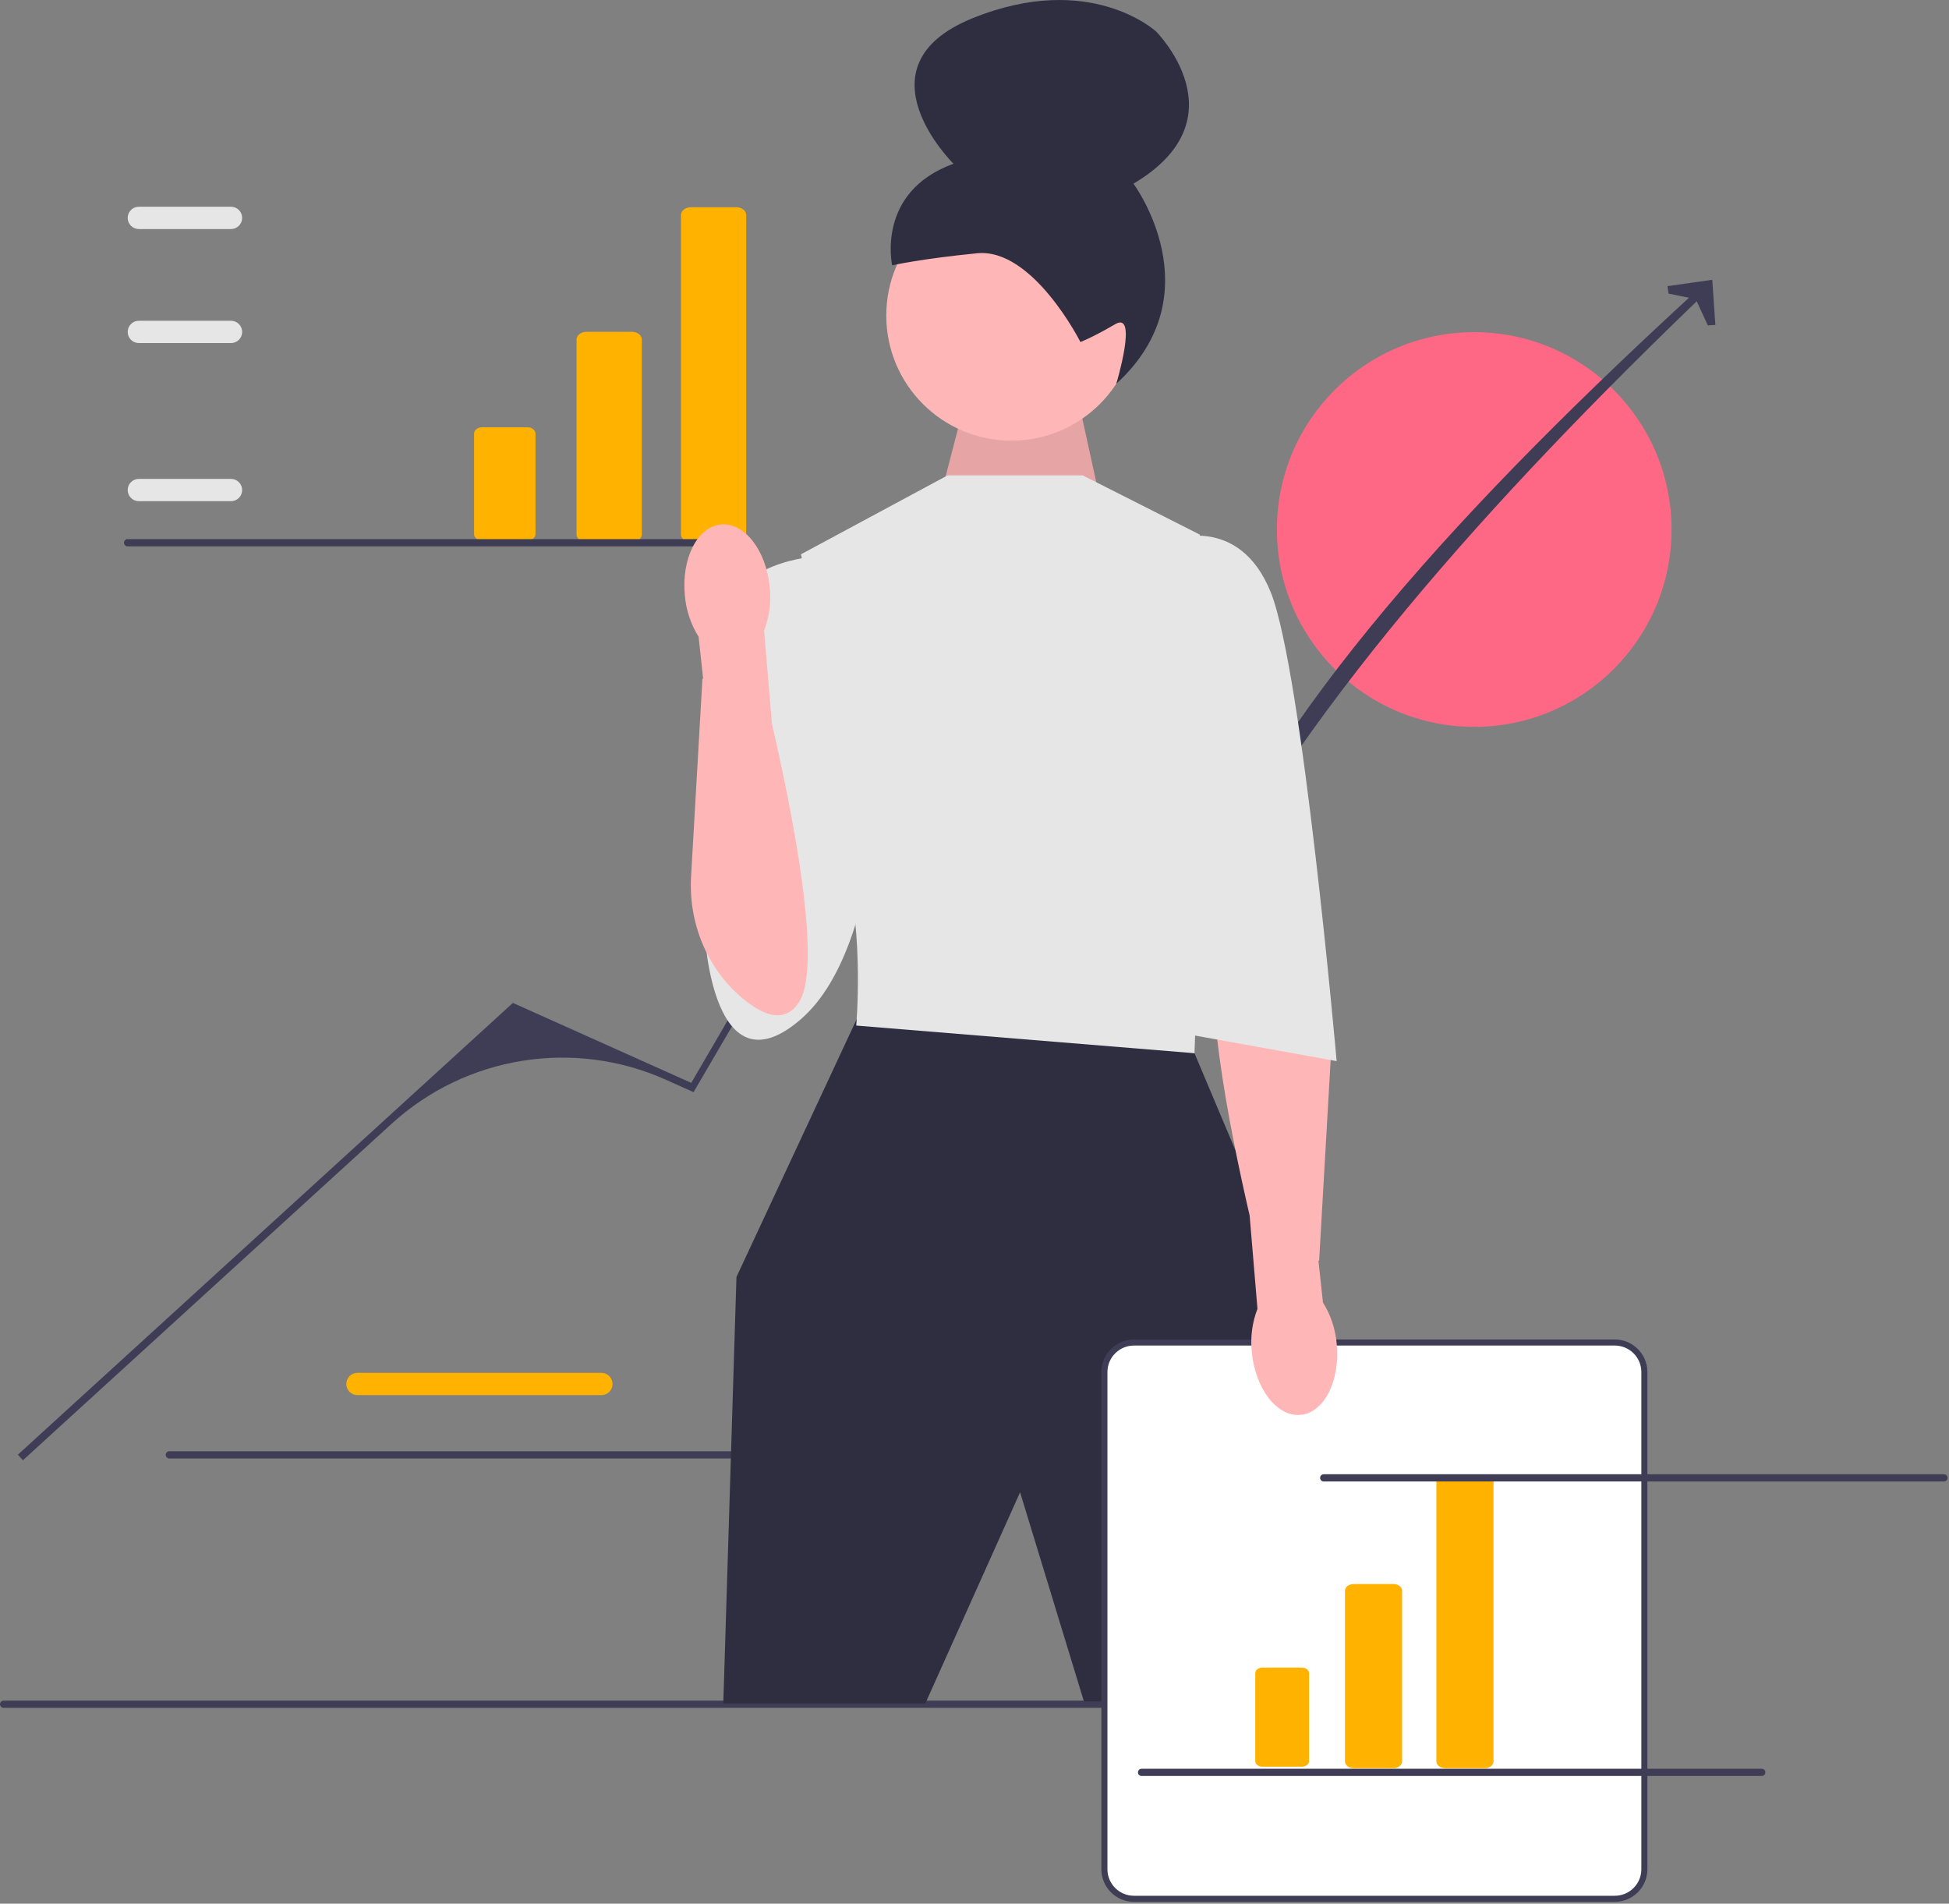
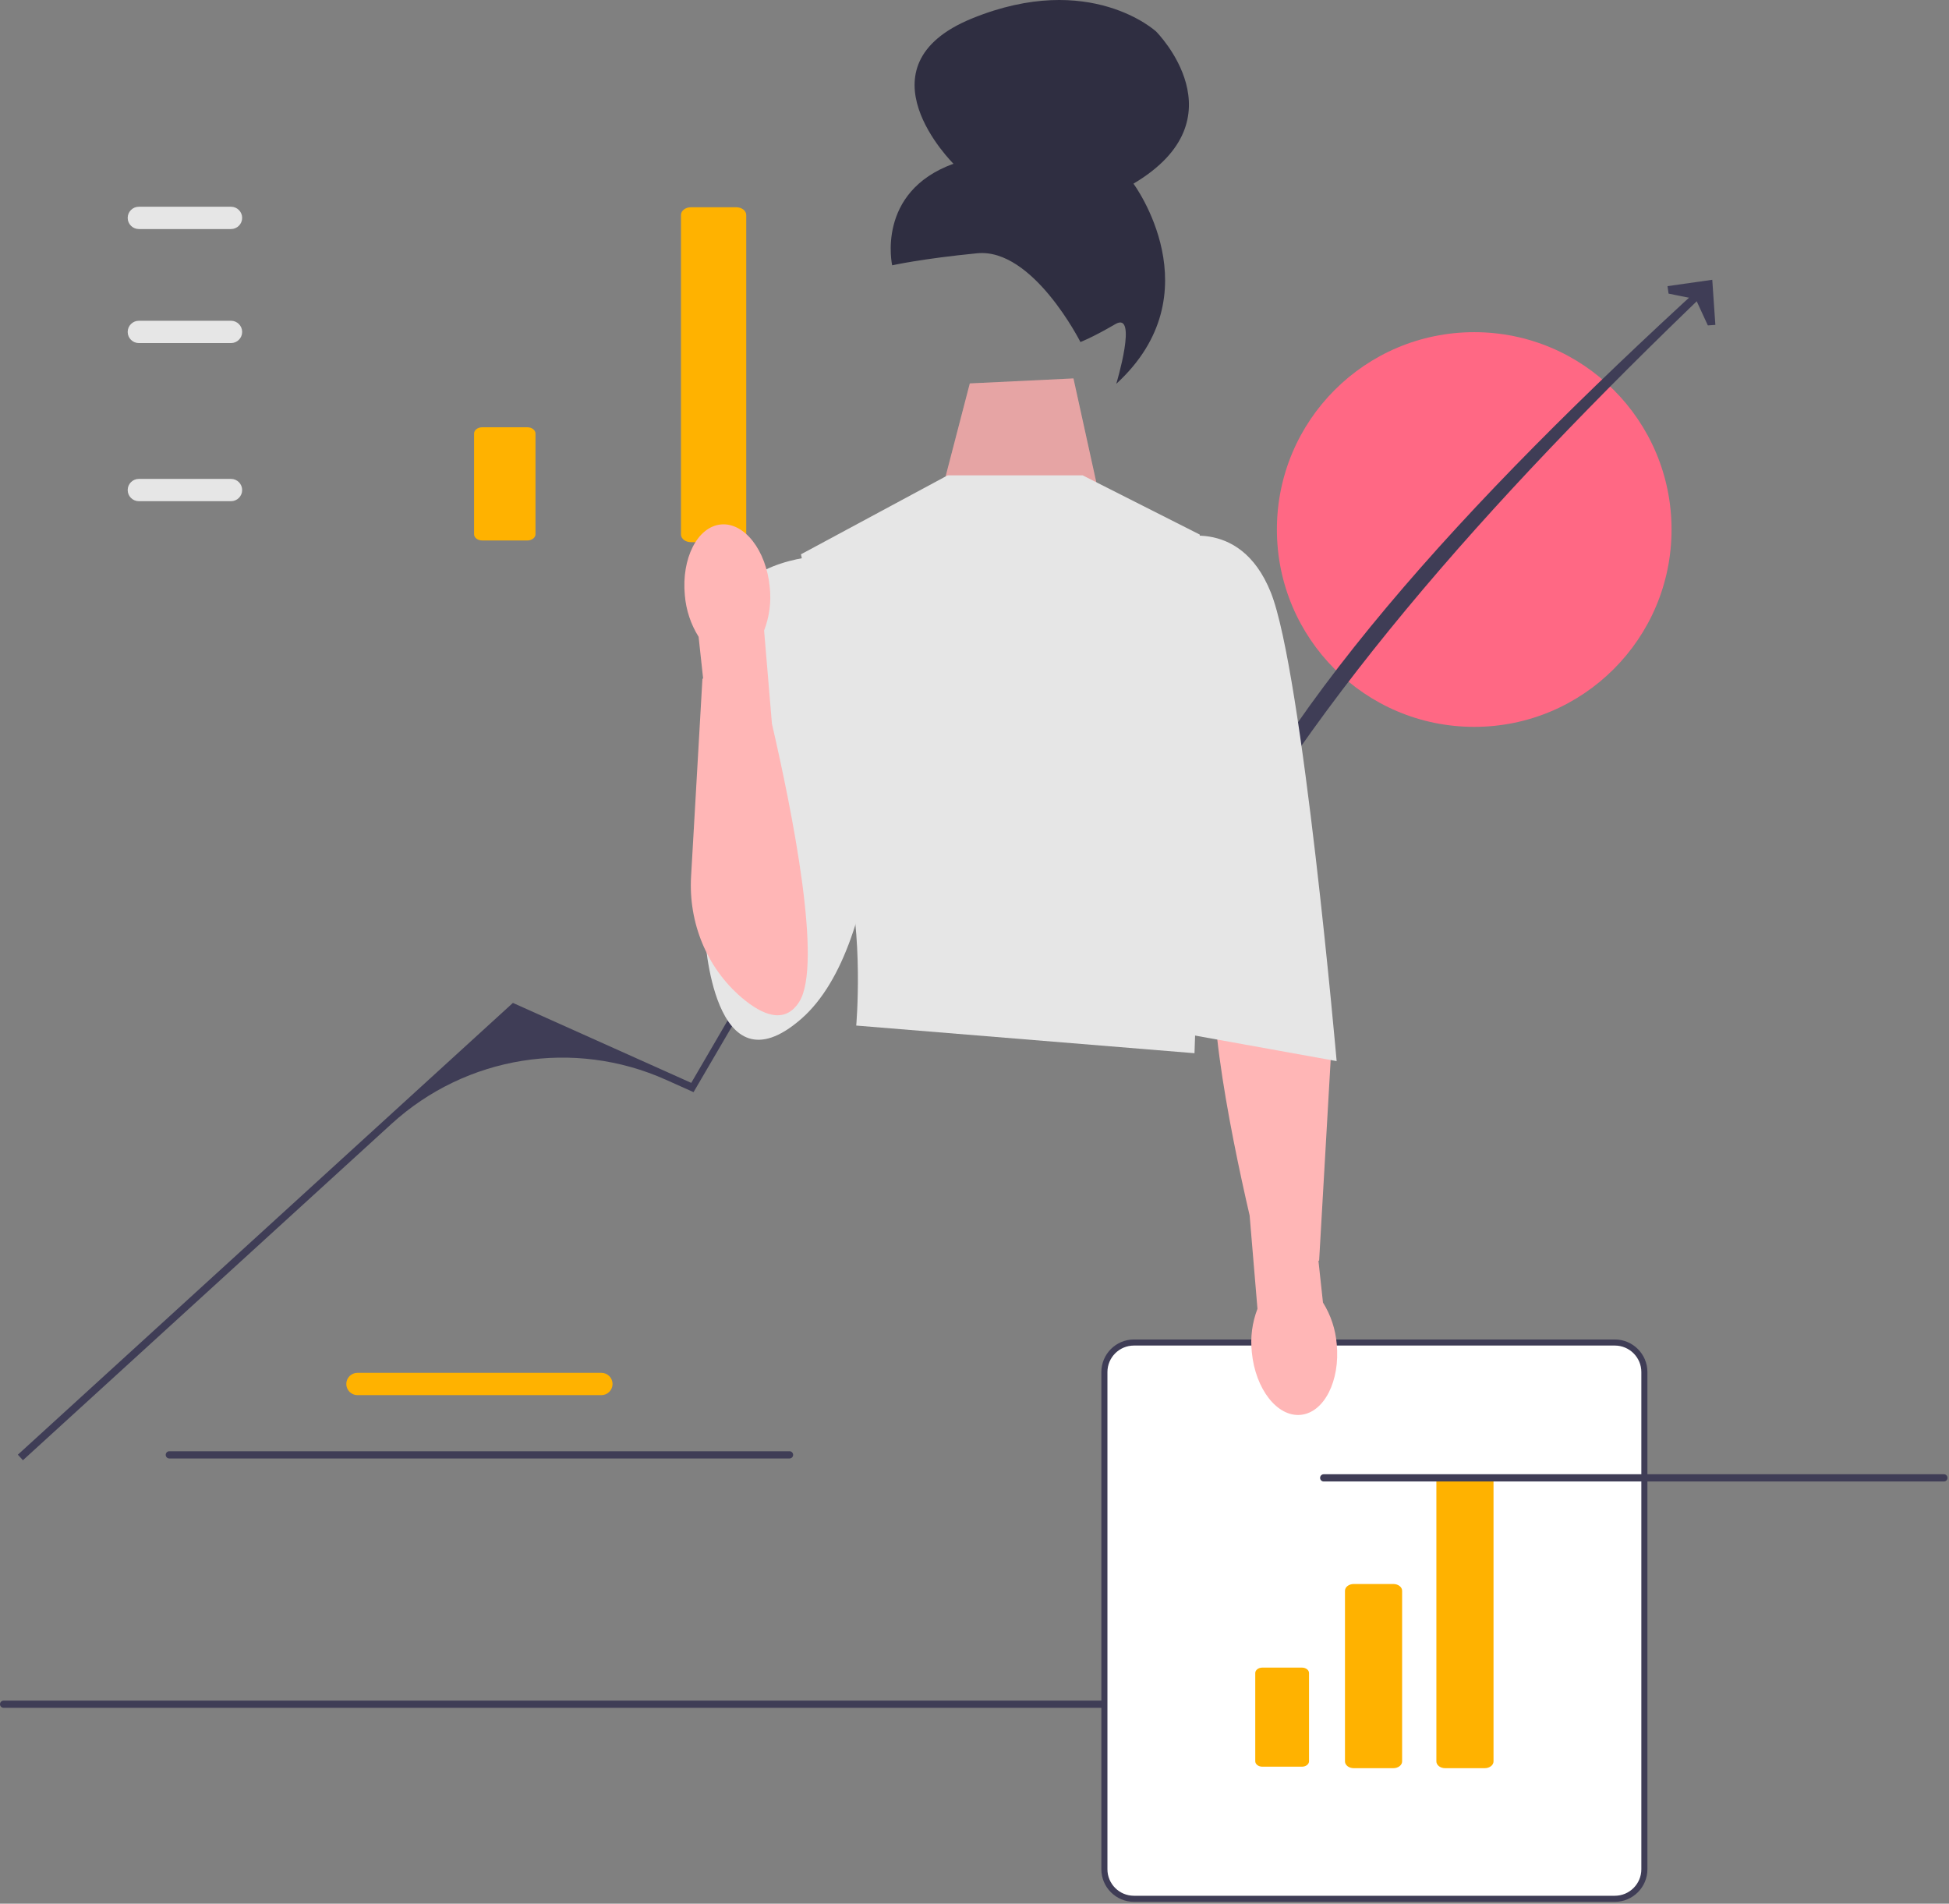
<svg xmlns="http://www.w3.org/2000/svg" width="642px" height="627px" viewBox="0 0 642 627">
  <rect x="0" y="0" width="642" height="627" fill="#808080" stroke="none" />
  <title>undraw_projections_re_ulc6</title>
  <g id="官网重做3.0" stroke="none" stroke-width="1" fill="none" fill-rule="evenodd">
    <g id="undraw_projections_re_ulc6" fill-rule="nonzero">
      <g id="编组" transform="translate(54.587, 452.158)">
        <path d="M143.514,7.348 L63.157,7.348 C61.131,7.348 59.483,5.699 59.483,3.674 C59.483,1.648 61.131,0 63.157,0 L143.514,0 C145.54,0 147.187,1.648 147.187,3.674 C147.187,5.699 145.54,7.348 143.514,7.348 L143.514,7.348 L143.514,7.348 Z" id="路径" fill="#FFB200" />
        <path d="M0,27.015 C0,27.675 0.53,28.205 1.19,28.205 L205.48,28.205 C206.14,28.205 206.67,27.675 206.67,27.015 C206.67,26.355 206.14,25.825 205.48,25.825 L1.19,25.825 C0.53,25.825 0,26.355 0,27.015 Z" id="路径" fill="#3F3D56" />
      </g>
      <circle id="椭圆形" fill="#FF6884" cx="485.607" cy="174.403" r="65" />
      <path d="M0,561.308 C0,561.968 0.53,562.498 1.19,562.498 L523.48,562.498 C524.14,562.498 524.67,561.968 524.67,561.308 C524.67,560.648 524.14,560.118 523.48,560.118 L1.19,560.118 C0.53,560.118 0,560.648 0,561.308 Z" id="路径" fill="#3F3D56" />
      <g id="编组" transform="translate(5.884, 92.151)" fill="#3F3D56">
        <path d="M1.671,388.795 L-1.77635684e-15,386.965 L163.064,238.168 L221.813,264.505 L285.253,155.711 L337.375,130.587 L385.668,211.074 C411.74,143.576 477.127,72.956 555.478,1.308 L557.405,2.869 C483.92,73.223 421.047,143.897 385.365,215.389 L340.696,140.722 C338.586,137.195 334.151,135.832 330.425,137.566 L330.424,137.566 C301.934,150.823 278.17,172.462 262.31,199.589 L222.57,267.56 L213.499,263.494 C183.161,249.894 147.645,255.594 123.086,278.004 L1.671,388.795 Z" id="路径" />
        <polygon id="路径" points="559.154 14.855 556.678 15.027 552.684 6.369 543.74 4.552 543.392 2.095 558.135 -4.26325641e-14" />
      </g>
      <polygon id="路径" fill="#FFB6B6" points="310.684 159.98 319.45 126.283 353.597 124.64 363.813 171.091" />
      <polygon id="路径" fill="#000000" opacity="0.1" points="310.684 159.98 319.45 126.283 353.597 124.64 363.813 171.091" />
-       <circle id="椭圆形" fill="#FFB6B6" cx="333.154" cy="103.924" r="41.216" />
      <path d="M355.894,112.649 L355.894,112.649 C355.894,112.649 340.237,81.626 321.892,83.417 C303.546,85.208 293.882,87.387 293.882,87.387 C293.882,87.387 288.436,63.225 314.074,53.931 C314.074,53.931 281.476,21.797 320.287,6.034 C359.098,-9.729 380.816,10.375 380.816,10.375 C380.816,10.375 409.544,39.054 373.362,60.489 C373.362,60.489 400.228,96.628 367.7,126.415 C367.7,126.415 374.975,102.311 367.384,106.756 C359.792,111.201 355.894,112.649 355.894,112.649 L355.894,112.649 L355.894,112.649 L355.894,112.649 Z" id="路径" fill="#2F2E41" />
-       <polygon id="路径" fill="#2F2E41" points="287.679 330.412 282.196 335.666 242.589 420.591 238.253 561.063 304.799 561.063 336.015 491.5 357.047 560.392 416.882 560.392 430.752 435.332 393.466 346.887" />
      <path d="M356.614,156.556 L312.173,156.556 L263.833,182.569 L275.105,232.862 C275.105,232.862 272.504,263.21 278.574,285.755 C284.644,308.3 282.042,337.782 282.042,337.782 L393.466,346.887 L396.935,244.568 L395.2,176.066 L356.614,156.556 L356.614,156.556 L356.614,156.556 L356.614,156.556 Z" id="路径" fill="#E6E6E6" />
      <path d="M271.203,183.003 C271.203,183.003 244.323,183.87 239.987,201.212 C235.652,218.554 232.183,307.867 232.183,307.867 C232.183,307.867 234.785,360.863 263.833,335.665 C292.881,310.468 290.28,234.162 290.28,234.162 L271.203,183.003 L271.203,183.003 L271.203,183.003 Z" id="路径" fill="#E6E6E6" />
      <path d="M531.927,625.392 L373.518,625.392 C368.154,625.392 363.789,621.027 363.789,615.662 L363.789,451.904 C363.789,446.539 368.154,442.174 373.518,442.174 L531.927,442.174 C537.292,442.174 541.657,446.539 541.657,451.904 L541.657,615.662 C541.657,621.027 537.292,625.392 531.927,625.392 Z" id="路径" fill="#FFFFFF" />
      <path d="M531.927,626.392 L373.518,626.392 C367.602,626.392 362.788,621.579 362.788,615.662 L362.788,451.904 C362.788,445.988 367.602,441.174 373.518,441.174 L531.927,441.174 C537.843,441.174 542.657,445.988 542.657,451.904 L542.657,615.662 C542.657,621.579 537.843,626.392 531.927,626.392 Z M373.518,443.174 C368.704,443.174 364.788,447.09 364.788,451.904 L364.788,615.662 C364.788,620.476 368.704,624.392 373.518,624.392 L531.927,624.392 C536.741,624.392 540.657,620.476 540.657,615.662 L540.657,451.904 C540.657,447.09 536.741,443.174 531.927,443.174 L373.518,443.174 Z" id="形状" fill="#3F3D56" />
      <g id="编组" transform="translate(413.48, 485.8)" fill="#FFB200">
        <path d="M45.494,96.571 L32.438,96.571 C30.848,96.571 29.555,95.573 29.555,94.346 L29.555,38.134 C29.555,36.907 30.848,35.909 32.438,35.909 L45.494,35.909 C47.083,35.909 48.376,36.907 48.376,38.134 L48.376,94.346 C48.376,95.573 47.083,96.571 45.494,96.571 Z" id="路径" />
        <path d="M2.329,63.445 C1.045,63.445 0,64.252 0,65.243 L0,94.283 C0,95.274 1.045,96.081 2.329,96.081 L15.385,96.081 C16.67,96.081 17.715,95.274 17.715,94.283 L17.715,65.243 C17.715,64.252 16.67,63.445 15.385,63.445 L2.329,63.445 Z" id="路径" />
        <path d="M75.602,96.571 L62.546,96.571 C60.956,96.571 59.663,95.573 59.663,94.346 L59.663,2.225 C59.663,0.998 60.956,0 62.546,0 L75.602,0 C77.192,0 78.485,0.998 78.485,2.225 L78.485,94.346 C78.485,95.573 77.192,96.571 75.602,96.571 Z" id="路径" />
      </g>
      <g id="编组" transform="translate(156.158, 68.26)" fill="#FFB200">
-         <path d="M51.967,110.312 L37.053,110.312 C35.237,110.312 33.76,109.172 33.76,107.77 L33.76,43.56 C33.76,42.159 35.237,41.018 37.053,41.018 L51.967,41.018 C53.783,41.018 55.26,42.159 55.26,43.56 L55.26,107.77 C55.26,109.172 53.783,110.312 51.967,110.312 L51.967,110.312 L51.967,110.312 Z" id="路径" />
        <path d="M2.661,72.472 C1.194,72.472 0,73.394 0,74.526 L0,107.698 C0,108.831 1.194,109.752 2.661,109.752 L17.574,109.752 C19.041,109.752 20.235,108.831 20.235,107.698 L20.235,74.526 C20.235,73.394 19.041,72.472 17.574,72.472 L2.661,72.472 Z" id="路径" />
        <path d="M86.359,110.312 L71.446,110.312 C69.63,110.312 68.153,109.172 68.153,107.77 L68.153,2.542 C68.153,1.14 69.63,0 71.446,0 L86.359,0 C88.175,0 89.652,1.14 89.652,2.542 L89.652,107.77 C89.652,109.172 88.175,110.312 86.359,110.312 L86.359,110.312 L86.359,110.312 Z" id="路径" />
      </g>
      <path d="M428.438,466.001 C436.162,465.261 441.481,454.823 440.319,442.681 C439.921,437.824 438.366,433.133 435.784,429.001 L434.295,415.259 L434.523,415.19 L438.266,350.032 C439.136,334.882 433.139,319.995 421.584,310.158 C414.711,304.305 407.379,301.342 402.664,308.737 C394.84,321.006 404.974,371.583 411.629,400.338 L414.209,431.066 C412.456,435.615 411.819,440.517 412.349,445.362 C413.51,457.5 420.713,466.74 428.438,466.001 L428.438,466.001 Z" id="路径" fill="#FFB6B6" />
      <path d="M385.662,177.8 C385.662,177.8 408.207,169.129 418.612,195.142 C429.018,221.156 440.29,349.488 440.29,349.488 L387.396,339.95 L385.662,177.8 L385.662,177.8 L385.662,177.8 Z" id="路径" fill="#E6E6E6" />
      <g id="编组" transform="translate(40.843, 68.092)">
        <path d="M35.249,96.984 L4.892,96.984 C2.866,96.984 1.218,95.336 1.218,93.31 C1.218,91.284 2.866,89.636 4.892,89.636 L35.249,89.636 C37.275,89.636 38.923,91.284 38.923,93.31 C38.923,95.336 37.275,96.984 35.249,96.984 Z" id="路径" fill="#E6E6E6" />
        <path d="M35.249,44.905 L4.892,44.905 C2.866,44.905 1.218,43.256 1.218,41.231 C1.218,39.205 2.866,37.557 4.892,37.557 L35.249,37.557 C37.275,37.557 38.923,39.205 38.923,41.231 C38.923,43.257 37.275,44.905 35.249,44.905 Z" id="路径" fill="#E6E6E6" />
        <path d="M35.249,7.348 L4.892,7.348 C2.866,7.348 1.218,5.699 1.218,3.674 C1.218,1.648 2.866,-1.42108547e-14 4.892,-1.42108547e-14 L35.249,-1.42108547e-14 C37.275,-1.42108547e-14 38.923,1.648 38.923,3.674 C38.923,5.699 37.275,7.348 35.249,7.348 Z" id="路径" fill="#E6E6E6" />
-         <path d="M-7.10542736e-15,110.661 C-7.10542736e-15,111.321 0.53,111.851 1.19,111.851 L205.48,111.851 C206.14,111.851 206.67,111.321 206.67,110.661 C206.67,110.001 206.14,109.471 205.48,109.471 L1.19,109.471 C0.53,109.471 -7.10542736e-15,110.001 -7.10542736e-15,110.661 Z" id="路径" fill="#3F3D56" />
      </g>
      <path d="M434.843,486.754 C434.843,487.414 435.373,487.944 436.033,487.944 L640.323,487.944 C640.983,487.944 641.513,487.414 641.513,486.754 C641.513,486.094 640.983,485.564 640.323,485.564 L436.033,485.564 C435.373,485.564 434.843,486.094 434.843,486.754 L434.843,486.754 Z" id="路径" fill="#3F3D56" />
-       <path d="M374.843,583.754 C374.843,584.414 375.373,584.944 376.033,584.944 L580.323,584.944 C580.983,584.944 581.513,584.414 581.513,583.754 C581.513,583.094 580.983,582.564 580.323,582.564 L376.033,582.564 C375.373,582.564 374.843,583.094 374.843,583.754 L374.843,583.754 Z" id="路径" fill="#3F3D56" />
      <path d="M237.467,172.738 C229.743,173.477 224.423,183.916 225.585,196.058 C225.983,200.914 227.538,205.605 230.12,209.738 L231.609,223.48 L231.381,223.548 L227.639,288.706 C226.769,303.856 232.766,318.743 244.32,328.581 C251.194,334.433 258.526,337.396 263.241,330.002 C271.065,317.732 260.931,267.155 254.276,238.4 L251.695,207.672 C253.448,203.124 254.086,198.222 253.555,193.376 C252.395,181.238 245.192,171.998 237.467,172.738 L237.467,172.738 L237.467,172.738 L237.467,172.738 Z" id="路径" fill="#FFB6B6" />
    </g>
  </g>
</svg>